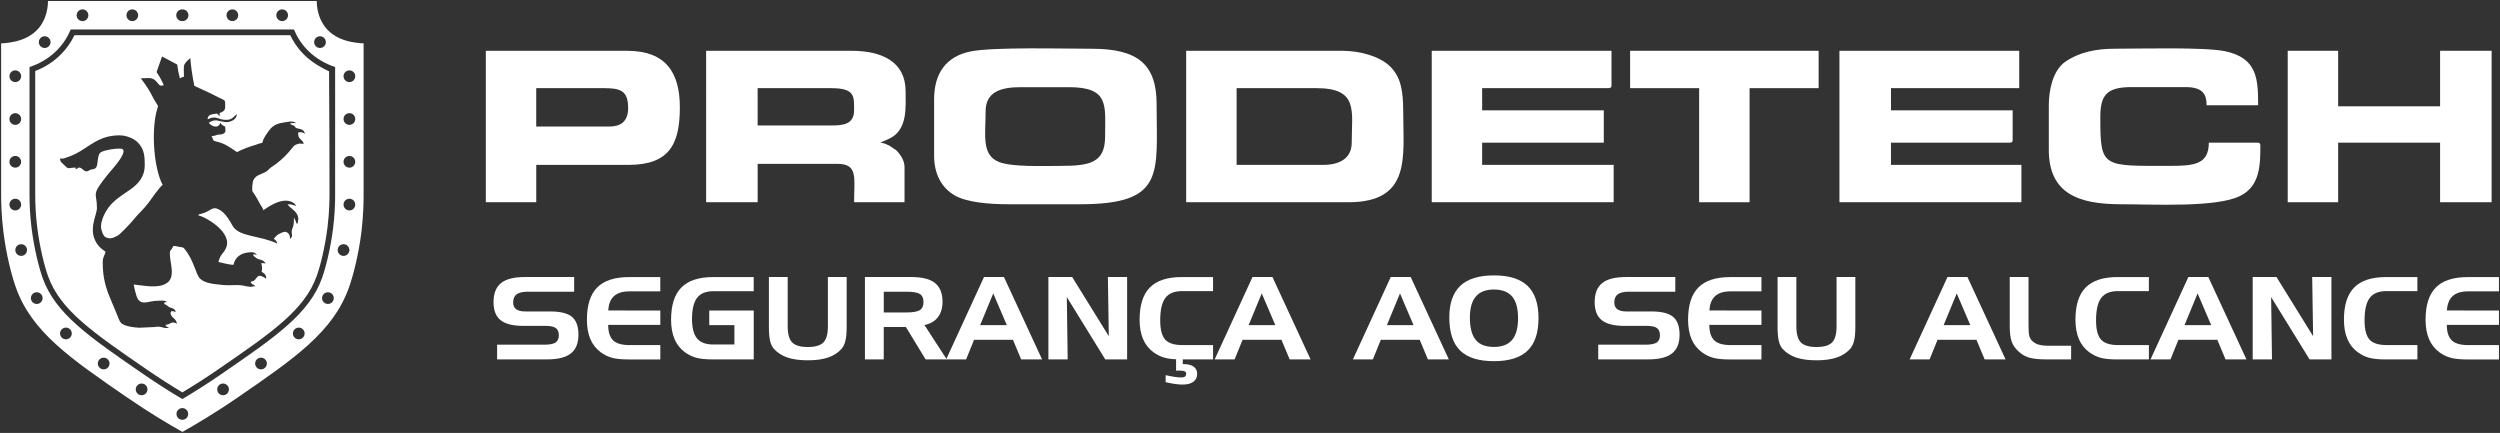
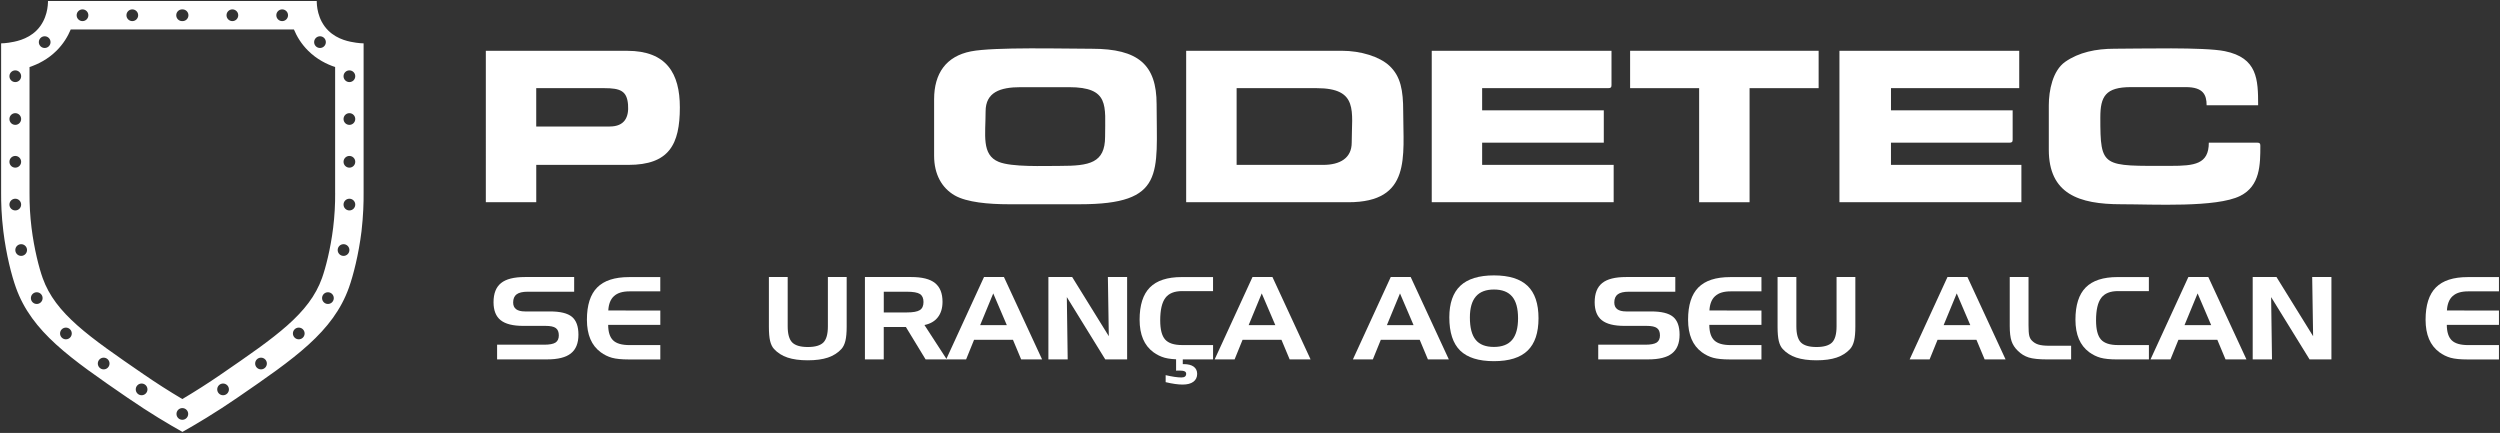
<svg xmlns="http://www.w3.org/2000/svg" id="Camada_1" x="0px" y="0px" viewBox="0 0 840.88 145.61" style="enable-background:new 0 0 840.88 145.61;" xml:space="preserve">
  <rect x="0" y="0" width="840.88" height="145.61" fill="#333333" stroke="none" />
  <style type="text/css">	.st0{fill-rule:evenodd;clip-rule:evenodd;fill:#FFFFFF;}	.st1{fill:#FFFFFF;}</style>
  <g>
    <g>
      <path class="st0" d="M314.19,33.38V52.4c0,6.29,2.64,10.85,6.92,13.32c4.09,2.36,11.54,2.98,18.15,2.98h23.96   c28.86,0,25.81-10.34,25.81-33.62c0-13.33-6.18-18.68-21.75-18.68c-9.21,0-32.95-0.65-40.71,0.88   C318.21,18.93,314.19,24.7,314.19,33.38 M356.58,55.8c-5.63,0-16.22,0.45-20.65-1.35c-5.87-2.38-4.42-9.13-4.42-16.98   c0-6.42,4.83-8.15,11.8-8.15h16.22c13.77,0,12.17,6.29,12.17,16.64C371.7,54.86,366.4,55.8,356.58,55.8z" />
      <path class="st0" d="M398.98,68.02h54.56c21.28,0,18.43-15.37,18.43-30.56c0-6.97-0.8-11.79-4.69-15.38c-3.28-3.02-9.52-5-15.96-5   h-52.35V68.02z M445.06,55.46h-29.12V29.65h26.91c14.23,0,11.8,7.82,11.8,18.34C454.65,53.18,450.7,55.46,445.06,55.46z" />
-       <path class="st0" d="M237.51,68.02h17.33v-12.9h26.91c6.93,0,5.53,4.81,5.53,12.9h16.96V56.13c0-2.18-1.55-4.44-2.79-5.58   l-2.12-1.44c-1.05-0.53-1.92-1.02-3.2-1.12c0.07-0.05,0.2-0.19,0.23-0.12l2.97-1.34c6.05-3,5.27-10.66,5.27-15.86   c0-9.96-8.1-13.58-18.06-13.58h-49.03V68.02z M279.53,42.21h-24.7V29.65h24.7c8.14,0,7.74,2.76,7.74,7.47   C287.28,41.72,283.79,42.21,279.53,42.21z" />
      <path class="st0" d="M618.7,68.02h61.2V55.46h-43.87v-7.47h39.82c0.85,0,1.11-0.24,1.11-1.02v-9.85h-40.92v-7.47h43.13V17.08   H618.7V68.02z" />
      <path class="st0" d="M481.56,68.02h61.2V55.46h-44.24v-7.47h40.92V37.12h-40.92v-7.47h42.4c0.85,0,1.11-0.24,1.11-1.02V17.08   h-60.46V68.02z" />
      <path class="st0" d="M689.12,35.42v14.94c0,14.84,10.07,18.34,24.33,18.34c10.86,0,32.04,1.2,40.07-2.82   c6.69-3.35,6.75-10.48,6.75-16.88c0-0.78-0.26-1.02-1.11-1.02h-16.22c0,7.26-4.82,7.81-12.9,7.81c-22.97,0-23.59,0.78-23.59-16.3   c0-7.05,1.73-10.19,10.32-10.19h18.43c5.87,0,7,2.6,7,6.11h17.33c0-8.68-0.22-15.95-11.21-18.2c-6.96-1.42-28.75-0.82-37.08-0.82   c-6.28,0-11.99,1.19-16.6,4.4C690.41,23.75,689.12,30.46,689.12,35.42" />
      <path class="st0" d="M163.41,68.02h16.96V55.46h30.97c13.72,0,17.33-6.86,17.33-19.35c0-11.38-4.45-19.02-17.7-19.02h-47.56V68.02   z M205.06,42.55h-24.7v-12.9h22.86c5.43,0,7.65,0.92,8.02,5.52C211.58,39.39,210.12,42.55,205.06,42.55z" />
-       <polygon class="st0" points="769.48,68.02 786.44,68.02 786.44,47.98 820.73,47.98 820.73,68.02 838.06,68.02 838.06,17.08    820.73,17.08 820.73,35.76 786.44,35.76 786.44,17.08 769.48,17.08   " />
      <polygon class="st0" points="548.29,29.65 571.51,29.65 571.51,68.02 588.47,68.02 588.47,29.65 611.7,29.65 611.7,17.08    548.29,17.08   " />
      <g>
        <path class="st1" d="M193.11,98.12h-15.64c-1.68,0-2.91,0.29-3.69,0.86c-0.78,0.58-1.18,1.5-1.18,2.76c0,1,0.33,1.76,1,2.26    c0.67,0.5,1.67,0.75,2.99,0.75h8.37c3.47,0,5.93,0.59,7.4,1.8c1.47,1.21,2.2,3.22,2.2,6.03c0,2.86-0.85,4.95-2.54,6.29    s-4.35,2.01-7.98,2.01H167.2v-4.94h15.84c1.8,0,3.07-0.25,3.81-0.72c0.73-0.49,1.11-1.29,1.11-2.41c0-1.15-0.34-1.97-1.02-2.47    c-0.67-0.49-1.83-0.73-3.47-0.73H176c-3.47,0-6-0.63-7.6-1.91c-1.6-1.27-2.4-3.29-2.4-6.04c0-2.95,0.84-5.09,2.53-6.45    c1.68-1.36,4.36-2.03,8.03-2.03h16.56V98.12z" />
        <path class="st1" d="M211.71,98c-2.29,0-4.02,0.53-5.18,1.59c-1.17,1.05-1.81,2.67-1.93,4.84l17.5,0.02v4.83h-17.54    c0.01,2.41,0.57,4.14,1.67,5.2c1.1,1.06,2.93,1.59,5.49,1.59h10.38v4.83H211.4c-2.36,0-4.21-0.19-5.56-0.56    c-1.35-0.38-2.62-1-3.8-1.87c-1.54-1.14-2.7-2.61-3.47-4.42c-0.77-1.81-1.16-3.99-1.16-6.51c0-4.9,1.15-8.52,3.46-10.85    c2.3-2.33,5.88-3.49,10.71-3.49h10.51V98H211.71z" />
-         <path class="st1" d="M238.56,109.35v-4.9h14.96v16.44h-13.61c-2.51,0-4.44-0.19-5.78-0.57c-1.34-0.38-2.6-1-3.78-1.86    c-1.54-1.14-2.7-2.61-3.47-4.42c-0.77-1.81-1.16-3.99-1.16-6.51c0-4.89,1.16-8.5,3.47-10.84s5.89-3.5,10.71-3.5h13.61v4.76    h-13.61c-2.48,0-4.29,0.74-5.43,2.23c-1.14,1.48-1.71,3.85-1.71,7.08c0,3.03,0.57,5.23,1.7,6.58c1.13,1.36,2.95,2.03,5.44,2.03    h7.12v-6.52H238.56z" />
        <path class="st1" d="M264.94,93.18v16.58c0,2.59,0.51,4.39,1.52,5.42c1.02,1.02,2.77,1.54,5.25,1.54c2.48,0,4.23-0.52,5.24-1.53    c1.01-1.02,1.51-2.83,1.51-5.43V93.18h6.32v16.73c0,1.96-0.14,3.53-0.42,4.7c-0.28,1.17-0.73,2.09-1.34,2.77    c-1.2,1.31-2.71,2.27-4.54,2.89c-1.82,0.61-4.08,0.92-6.78,0.92c-2.7,0-4.97-0.31-6.8-0.92s-3.35-1.58-4.56-2.89    c-0.6-0.66-1.04-1.57-1.31-2.7c-0.27-1.13-0.41-2.72-0.41-4.77V93.18H264.94z" />
        <path class="st1" d="M290.93,93.18h15.57c3.63,0,6.29,0.66,7.98,2.01c1.69,1.35,2.54,3.45,2.54,6.32c0,2.12-0.53,3.86-1.57,5.2    c-1.05,1.35-2.55,2.21-4.51,2.61l7.51,11.57h-7.12l-6.63-10.9h-7.45v10.9h-6.33V93.18z M305.01,98.12h-7.75v6.97h7.75    c2.1,0,3.56-0.27,4.38-0.79c0.82-0.53,1.23-1.43,1.23-2.72c0-1.27-0.4-2.16-1.2-2.69C308.62,98.38,307.15,98.12,305.01,98.12z" />
        <path class="st1" d="M330.97,93.18h6.71l12.83,27.71h-7.04l-2.76-6.6h-13.08l-2.68,6.6h-6.71L330.97,93.18z M334.08,98.69    l-4.4,10.66h8.96L334.08,98.69z" />
        <path class="st1" d="M352.63,93.18h8l12.32,19.9l-0.31-19.9h6.47v27.71h-7.35l-12.93-20.96l0.29,20.96h-6.49V93.18z" />
        <path class="st1" d="M397.63,97.91c-2.62,0-4.51,0.76-5.66,2.3c-1.15,1.53-1.73,4.05-1.73,7.56c0,3.03,0.55,5.19,1.66,6.43    c1.11,1.24,3.01,1.86,5.73,1.86h10.39v4.83h-10.7c-2.36,0-4.22-0.19-5.57-0.56c-1.35-0.38-2.62-1-3.81-1.87    c-1.54-1.14-2.7-2.61-3.47-4.42c-0.77-1.81-1.16-3.99-1.16-6.51c0-4.9,1.15-8.52,3.46-10.85s5.88-3.49,10.72-3.49h10.52v4.73    H397.63z M392.06,126.18c1.09,0.25,2.09,0.45,2.98,0.58c0.9,0.13,1.67,0.2,2.3,0.2c0.56,0,0.97-0.1,1.23-0.31    c0.27-0.2,0.4-0.52,0.4-0.94c0-0.39-0.18-0.66-0.54-0.82c-0.36-0.17-0.97-0.25-1.81-0.25c-0.27,0-0.48,0-0.63,0.01    c-0.15,0.01-0.28,0.02-0.41,0.03v-3.98h2.25v1.77h0.31c1.46,0,2.58,0.29,3.36,0.85c0.77,0.57,1.17,1.38,1.17,2.43    c0,1.14-0.43,2.03-1.28,2.66c-0.85,0.63-2.06,0.94-3.63,0.94c-0.78,0-1.65-0.07-2.61-0.21c-0.96-0.14-1.99-0.34-3.08-0.6V126.18z    " />
        <path class="st1" d="M421.28,93.18h6.71l12.83,27.71h-7.04l-2.76-6.6h-13.08l-2.68,6.6h-6.71L421.28,93.18z M424.39,98.69    l-4.4,10.66h8.96L424.39,98.69z" />
        <path class="st1" d="M467.78,93.18h6.71l12.83,27.71h-7.04l-2.76-6.6h-13.08l-2.68,6.6h-6.71L467.78,93.18z M470.89,98.69    l-4.4,10.66h8.96L470.89,98.69z" />
        <path class="st1" d="M487.48,106.75c0-4.76,1.24-8.3,3.71-10.63c2.47-2.32,6.24-3.49,11.3-3.49c5.1,0,8.87,1.18,11.32,3.53    c2.44,2.35,3.67,5.97,3.67,10.88c0,4.9-1.22,8.53-3.67,10.89c-2.45,2.37-6.22,3.55-11.32,3.55c-5.16,0-8.94-1.19-11.37-3.57    C488.7,115.53,487.48,111.81,487.48,106.75z M502.49,97.38c-2.71,0-4.74,0.78-6.08,2.34c-1.34,1.56-2.01,3.92-2.01,7.07    c0,3.42,0.65,5.92,1.95,7.51c1.3,1.6,3.35,2.39,6.14,2.39c2.75,0,4.79-0.79,6.12-2.37c1.33-1.58,1.99-4.01,1.99-7.28    c0-3.29-0.66-5.73-1.99-7.3C507.28,98.17,505.25,97.38,502.49,97.38z" />
        <path class="st1" d="M563.48,98.12h-15.64c-1.68,0-2.91,0.29-3.69,0.86c-0.78,0.58-1.18,1.5-1.18,2.76c0,1,0.33,1.76,1,2.26    c0.67,0.5,1.67,0.75,2.99,0.75h8.37c3.47,0,5.93,0.59,7.4,1.8c1.47,1.21,2.2,3.22,2.2,6.03c0,2.86-0.85,4.95-2.54,6.29    s-4.35,2.01-7.98,2.01h-16.84v-4.94h15.84c1.8,0,3.07-0.25,3.81-0.72c0.73-0.49,1.11-1.29,1.11-2.41c0-1.15-0.34-1.97-1.02-2.47    c-0.67-0.49-1.83-0.73-3.47-0.73h-7.47c-3.47,0-6-0.63-7.6-1.91c-1.6-1.27-2.4-3.29-2.4-6.04c0-2.95,0.84-5.09,2.53-6.45    c1.68-1.36,4.36-2.03,8.03-2.03h16.56V98.12z" />
        <path class="st1" d="M582.08,98c-2.29,0-4.02,0.53-5.18,1.59c-1.17,1.05-1.81,2.67-1.93,4.84l17.5,0.02v4.83h-17.54    c0.01,2.41,0.57,4.14,1.67,5.2c1.1,1.06,2.93,1.59,5.49,1.59h10.38v4.83h-10.69c-2.36,0-4.21-0.19-5.56-0.56    c-1.35-0.38-2.62-1-3.8-1.87c-1.54-1.14-2.7-2.61-3.47-4.42c-0.77-1.81-1.16-3.99-1.16-6.51c0-4.9,1.15-8.52,3.46-10.85    c2.3-2.33,5.88-3.49,10.71-3.49h10.51V98H582.08z" />
        <path class="st1" d="M604.21,93.18v16.58c0,2.59,0.51,4.39,1.52,5.42c1.02,1.02,2.77,1.54,5.25,1.54s4.23-0.52,5.24-1.53    c1.01-1.02,1.51-2.83,1.51-5.43V93.18h6.32v16.73c0,1.96-0.14,3.53-0.42,4.7c-0.28,1.17-0.73,2.09-1.34,2.77    c-1.2,1.31-2.71,2.27-4.54,2.89c-1.82,0.61-4.08,0.92-6.78,0.92c-2.7,0-4.97-0.31-6.8-0.92c-1.83-0.61-3.35-1.58-4.56-2.89    c-0.6-0.66-1.04-1.57-1.31-2.7c-0.27-1.13-0.41-2.72-0.41-4.77V93.18H604.21z" />
        <path class="st1" d="M655.04,93.18h6.71l12.83,27.71h-7.04l-2.76-6.6H651.7l-2.68,6.6h-6.71L655.04,93.18z M658.15,98.69    l-4.4,10.66h8.96L658.15,98.69z" />
        <path class="st1" d="M688.62,120.89c-2.81,0-4.9-0.22-6.26-0.65c-1.37-0.44-2.59-1.18-3.66-2.25c-1-0.95-1.7-2.03-2.11-3.24    c-0.41-1.21-0.61-2.91-0.61-5.09V93.18h6.32v16.28c0,1.62,0.08,2.76,0.24,3.42c0.15,0.65,0.43,1.19,0.81,1.59    c0.6,0.65,1.33,1.12,2.21,1.4c0.88,0.28,2.08,0.42,3.62,0.42h7.45v4.6H688.62z" />
        <path class="st1" d="M712.4,97.91c-2.62,0-4.51,0.76-5.66,2.3c-1.15,1.53-1.73,4.05-1.73,7.56c0,3.03,0.55,5.19,1.66,6.43    c1.11,1.24,3.01,1.86,5.73,1.86h10.39v4.83h-10.7c-2.36,0-4.22-0.19-5.57-0.56c-1.35-0.38-2.62-1-3.81-1.87    c-1.54-1.14-2.7-2.61-3.47-4.42c-0.77-1.81-1.16-3.99-1.16-6.51c0-4.9,1.15-8.52,3.46-10.85c2.31-2.33,5.88-3.49,10.72-3.49    h10.52v4.73H712.4z" />
        <path class="st1" d="M736.06,93.18h6.71l12.83,27.71h-7.04l-2.76-6.6h-13.08l-2.68,6.6h-6.71L736.06,93.18z M739.17,98.69    l-4.4,10.66h8.96L739.17,98.69z" />
        <path class="st1" d="M757.7,93.18h8l12.32,19.9l-0.31-19.9h6.47v27.71h-7.35l-12.93-20.96l0.29,20.96h-6.49V93.18z" />
-         <path class="st1" d="M802.71,97.91c-2.62,0-4.51,0.76-5.66,2.3c-1.15,1.53-1.73,4.05-1.73,7.56c0,3.03,0.55,5.19,1.66,6.43    c1.11,1.24,3.01,1.86,5.73,1.86h10.39v4.83h-10.7c-2.36,0-4.22-0.19-5.57-0.56c-1.35-0.38-2.62-1-3.81-1.87    c-1.54-1.14-2.7-2.61-3.47-4.42c-0.77-1.81-1.16-3.99-1.16-6.51c0-4.9,1.15-8.52,3.46-10.85c2.31-2.33,5.88-3.49,10.72-3.49    h10.52v4.73H802.71z" />
        <path class="st1" d="M830.14,98c-2.29,0-4.02,0.53-5.18,1.59c-1.17,1.05-1.81,2.67-1.93,4.84l17.5,0.02v4.83h-17.54    c0.01,2.41,0.57,4.14,1.67,5.2c1.1,1.06,2.93,1.59,5.49,1.59h10.38v4.83h-10.69c-2.36,0-4.21-0.19-5.56-0.56    c-1.35-0.38-2.62-1-3.8-1.87c-1.54-1.14-2.7-2.61-3.47-4.42c-0.77-1.81-1.16-3.99-1.16-6.51c0-4.9,1.15-8.52,3.46-10.85    c2.3-2.33,5.88-3.49,10.71-3.49h10.51V98H830.14z" />
      </g>
    </g>
    <g>
      <g>
-         <path class="st1" d="M102.3,18.42c-0.77-0.77-1.45-1.57-1.45-1.57c-1.27-1.52-2.35-3.2-3.23-5.02H25.04    c-1.18,2.47-2.75,4.69-4.68,6.59c-2.37,2.36-5.23,4.19-8.51,5.47l0,41.03c-0.03,3.8,0.19,7.65,0.66,11.42    c0.87,7.11,2.51,13.35,3.65,16.53c4.08,11.41,15.05,18.95,33.23,31.43c3.88,2.67,7.9,5.25,11.95,7.68    c4.05-2.43,8.07-5.01,11.95-7.68c18.17-12.49,29.15-20.03,33.23-31.44c1.14-3.18,2.78-9.42,3.65-16.53    c0.64-5.24,0.66-9.24,0.66-11.51c0-10.7-0.03-24.52-0.15-40.83C108.78,23.12,105.1,21.21,102.3,18.42z M101.62,47.36    c0.38,0.4,0.39,0.45,0.52,1.03c-1.23,0-1.01-0.3-2.2,0.11c-0.8,0.27-1.1,0.55-1.57,1.16c-1.58,2.04-3.37,3.84-5.44,5.41    c-0.61,0.46-0.99,0.7-1.6,1.11c-0.77,0.51-0.92,0.89-1.55,1.36c-1.04,0.78-2.58,1.05-3.59,1.84c-1.38,1.09-1.26,2.45-1.38,4.25    c-0.05,0.77,0.35,1.07,0.78,1.71c0.44,0.64,0.62,1.06,1.01,1.7c0.37,0.61,0.6,1.13,0.97,1.75c0.36,0.59,0.85,1.23,1.01,1.9    c0.39-0.11,5.93-4.76,9.81-2.65c0.4,0.22,0.69,0.48,0.69,0.48c0.26,0.28,0.38,0.59,0.44,0.78c-0.39-0.18-0.74-0.29-1-0.37    c-0.21-0.06-0.47-0.13-0.82-0.17c-0.24-0.03-0.57-0.05-0.97-0.01c0.83,1.24,2.41,1.88,3.14,3.25c0.73,1.36,0.46,2.02,0.15,3.33    c-0.57-0.42-0.31-0.25-0.56-0.99l-0.6-1.14c0,3.61-0.48,2.85-0.73,4.5c-0.16,1.05,0.62,1.83-0.63,2.66    c0.03-0.21,0.07-0.59-0.07-1.02c-0.15-0.51-0.44-0.81-0.5-0.87c-0.22-0.23-0.45-0.36-0.6-0.43l-0.22-0.06    c-0.02,0-0.09-0.01-0.12-0.01c-0.75,0.01-1.52,0.39-2.12,0.71c-0.77,0.42-1.35,1.02-1.8,1.69c0.17,0.08,0.56,0.28,0.85,0.72    c0.22,0.33,0.29,0.65,0.31,0.83c-5.66-2.71-12.51-2.21-14.84-5.7c-0.33-0.5-0.59-1.06-0.91-1.6c-0.89-1.5-2.12-3.22-3.68-4.07    c-2.54-1.39-2.53,0.41-6.23,1.4c-0.94,0.25-0.42-0.15-0.88,0.48c2.86,0.67,11.7,5.94,9.3,11.05c-0.94,2-1.93,2.1-2.52,4.64    c1.28,0.3,3.78,0.94,5.04,0.97c0.72-3.07,3.12-4.26,6.2-4.26c0.8,0,1.42,0.48,1.74,0.97c-0.15-0.08-0.4-0.19-0.73-0.23    c-0.26-0.03-0.48,0-0.63,0.04c0.15,0.57,0.42,0.59,0.81,0.94c0.95,0.83,1.57,0.64,2.33,1.02c0.44,0.22,0.66,0.46,0.75,0.56    c0.19,0.22,0.31,0.44,0.38,0.59c-0.6-0.29-0.71-0.19-1.55-0.19c0.43,0.89,0.42,1.94,0.19,2.91c0.89,0.47,1.55,0.95,1.55,2.32    c-3.89-2.61-2.46,0.74-5.23,0.97c0.31,1.17,0.96,0.75,1.55,1.55c-0.93,0-0.9,0.19-1.55,0.19c-1.33,0-2.56-0.59-4.26-0.59    c-1.49,0-3.61,0.13-5.02-0.02c-2.92-0.32-6.06-0.46-7.74-2.14c-1.52-1.52-1.91-5.8-5.09-9.82c-0.55-0.69-0.55-0.69-1.69-0.83    c-0.7-0.09-1.39-0.33-2.17-0.35c-1.2,2.27-1.31,1.01-1.17,3.49c0.16,2.76,1.82,7.05-1.07,9c-2.98,2.02-7.92,0.76-11.13,0.49    c0.07,0.82,0.63,2.88,0.9,3.75c1.2,3.89,4.24,1.64,7,1.72c0.57,0.02,2.69-0.37,3.35,0.53c-0.27-0.09-0.48-0.07-0.59-0.05    c-0.12,0.02-0.23,0.04-0.32,0.14c-0.16,0.18-0.07,0.47-0.06,0.5c1.04,0.24,1.1,0.91,2.11,1.18c0.95,0.26,1.51,0.56,1.77,1.53    c-2.4-1.15-1.97,0.93-1,1.78c0.78,0.68,1.12,0.92,1.39,2.1c-1.99-1.05-1.99,0.23-3.87,0.39c0.01,0.09,0.06,0.28,0.22,0.45    c0.06,0.06,0.12,0.1,0.17,0.13c0.27,0.15,0.54,0.3,0.82,0.46c-0.23,0.03-0.57,0.05-0.97,0.03c-0.75-0.04-1.23-0.22-1.63-0.32    c-0.53-0.13-1.3-0.22-2.34-0.02l-5.16,0.24c-1.99-0.16-3.82-0.33-5.44-1.16c-0.97-0.5-1.2-1.39-1.63-2.43l-3.13-7.53    c-1.43-3.71-2.02-6.87-2.02-10.96c0-1.75,0.69-2.28,0.97-3.49c-1.17-0.78-2.12-1.52-2.91-2.71c-3.12-4.7,0-9.56,0-12.02    c0-5.52-2.27-3.89,4.01-11.69c0.71-0.88,7.66-8.27,3.74-8.27c-1.91,0-4.57,0.38-6.24,1.12c-1.57,0.7-1,4.06-1.77,5.2    c-0.58,0.86-1.43,0.42-2.43,1.06c-1.58,1.01-2.01-0.99-3.32-0.99c-0.67,0-0.27,0.34-1.16,0.58v-0.58c-2.97,0-1.97,1.04-4.51-1.49    c-0.52-0.52-0.7-0.65-0.72-1.61c1.07,0.25,1.56-0.09,2.64-0.46c0.81-0.27,1.71-0.65,2.46-1.02c4.56-2.22,7.78-6.27,14.85-6.27    c2.47,0,4.91,1.11,6.16,2.37c2.21,2.22,2.37,4.6,2.37,7.71c0,3.74-2.08,6.23-4.96,8.22c-2.55,1.76-5.34,3.44-7.22,5.95    c-1,1.33-2.54,4.15-2.54,6.37c0,1.28,0.77,3.29,1.57,3.66c1.59,0.74,2.62,0.18,4.06-0.56c0.85-0.44,4.6-4.43,5.31-5.35    c1.3-1.68,3.51-3.62,5.01-5.64c0.78-1.06,3.75-5.37,4.79-6.06c-2.88-5.44-3.79-17.19-2.17-24.26c0.2-0.86,0.44-1.51,0.62-2.28    l-1.39-2.29c-0.73-1.49-1.64-3.1-2.78-4.77c-0.55-0.8-1.1-1.55-1.65-2.24c2.71,0,3.84-0.69,5.56,1.41    c0.88,1.07,0.9,1.21,2.19,0.91c-0.35-0.84-0.79-1.76-1.34-2.72c-0.36-0.63-0.73-1.21-1.09-1.73c0.62-1.74,1.23-3.49,1.85-5.23    c1.7,0.91,3.41,1.82,5.11,2.73c0.07,0.61,0.16,1.25,0.28,1.93c0.18,0.98,0.39,1.88,0.62,2.7c0.46-0.24,0.79-0.45,1.36-0.58    c0-0.89-0.17-3.3,0.1-3.97c0.29-0.73,1.41-1.81,2.03-2.23c0.12,1.38,0.28,2.82,0.49,4.33c0.25,1.75,0.54,3.41,0.87,4.97    l5.42,2.52c0.9,0.45,1.81,0.91,2.71,1.36c2.13,1.06,2.29,0.74,2.23,2.57c-0.01,0.41,0.13,1.11-0.25,1.7    c-0.19,0.29-0.46,0.45-0.63,0.56c-0.36,0.23-0.7,0.34-0.93,0.39c-0.03,0.08-0.08,0.23-0.07,0.42c0.02,0.3,0.18,0.49,0.24,0.56    c-0.14-0.04-0.34-0.09-0.52-0.21c-0.19-0.14-0.26-0.3-0.64-0.56c-1.38,0.32-3.1,0.12-3.1,1.94c3.03-1.45,3.36,0.19,6.2,0.19    c2.19,0,2.46-1.12,3.68-1.94c-0.15,1.8-1.98,2.71-3.68,2.71c-0.26,0-1.03-0.15-1.66-0.27c-1-0.19-1.17-0.28-1.53-0.32    c-0.6-0.06-1.48,0.03-2.62,0.79c0.85,1.27,3.3,2.13,3.87,0c0.47,0.54,0.43,0.69,0.97,0.96c0.58,0.29,0.77,0.05,0.77,1.75    c0,0.78-1.06,1.29-1.86,1.27c-1.43-0.04-1.11,0.48-2.79,0.48c0.65,1.23,0.11,1.52,1.62,1.87c3.02,0.7,4.45,1.91,6.91,3.55    c1.97-1.04,4-1.78,6.27-2.45c0.8-0.24,1.44-0.58,2.26-0.65c0.11-1.32,2.12-4.17,2.95-4.99c1.14-1.12,2.42-1.61,3.99-1.82    c1.4-0.19,3.25-0.85,4.49,0.22c-0.28-0.08-0.74-0.17-1.29-0.1c-0.35,0.04-0.64,0.14-0.85,0.23c0.08,0.08,0.2,0.2,0.38,0.29    c0.29,0.15,0.53,0.13,0.95,0.39c0.84,0.53,0.18,0.68,1.22,0.91c1.21,0.26,2.12,0.38,2.5,1.77c-0.95-0.5-1.33-0.62-2.32-0.39    C100.37,46.46,100.55,46.24,101.62,47.36z" />
        <path class="st1" d="M122.3,64.84c0-16.75,0-33.51,0-50.26c-0.63-0.01-1.51-0.06-2.56-0.22c-1.94-0.29-6.16-0.93-9.34-4.1    c-3.73-3.7-3.86-8.69-3.86-9.93c-15.07,0-30.13,0-45.2,0s-30.13,0-45.2,0c0,1.24-0.13,6.23-3.86,9.93    c-3.19,3.16-7.41,3.8-9.34,4.1c-1.05,0.16-1.94,0.21-2.56,0.22c0,16.75,0,33.51,0,50.26c-0.02,3.24,0.1,7.68,0.74,12.91    c0.97,7.91,2.8,15,4.24,19c5.33,14.89,18.23,23.76,37.54,37.03c7.46,5.13,13.93,8.95,18.46,11.49    c4.52-2.54,10.99-6.36,18.46-11.49c19.31-13.27,32.21-22.14,37.54-37.03c1.43-4.01,3.27-11.09,4.24-19    C122.2,72.52,122.33,68.08,122.3,64.84z M107.63,12.2c1.09,0,1.97,0.88,1.97,1.97c0,1.09-0.88,1.97-1.97,1.97    c-1.09,0-1.97-0.88-1.97-1.97C105.66,13.09,106.54,12.2,107.63,12.2z M94.91,3.16c1.09,0,1.97,0.88,1.97,1.97S96,7.1,94.91,7.1    c-1.09,0-1.97-0.88-1.97-1.97S93.82,3.16,94.91,3.16z M78.16,3.16c1.09,0,1.97,0.88,1.97,1.97S79.25,7.1,78.16,7.1    c-1.09,0-1.97-0.88-1.97-1.97S77.07,3.16,78.16,3.16z M61.25,3.16c0.03,0,0.05,0.01,0.08,0.01c0.03,0,0.05-0.01,0.08-0.01    c1.09,0,1.97,0.88,1.97,1.97S62.5,7.1,61.41,7.1c-0.03,0-0.05-0.01-0.08-0.01c-0.03,0-0.05,0.01-0.08,0.01    c-1.09,0-1.97-0.88-1.97-1.97S60.16,3.16,61.25,3.16z M44.5,3.16c1.09,0,1.97,0.88,1.97,1.97S45.59,7.1,44.5,7.1    c-1.09,0-1.97-0.88-1.97-1.97S43.41,3.16,44.5,3.16z M27.75,3.16c1.09,0,1.97,0.88,1.97,1.97S28.84,7.1,27.75,7.1    c-1.09,0-1.97-0.88-1.97-1.97S26.66,3.16,27.75,3.16z M15.03,12.2c1.09,0,1.97,0.88,1.97,1.97c0,1.09-0.88,1.97-1.97,1.97    c-1.09,0-1.97-0.88-1.97-1.97C13.06,13.09,13.94,12.2,15.03,12.2z M5.14,23.67c1.09,0,1.97,0.88,1.97,1.97    c0,1.09-0.88,1.97-1.97,1.97c-1.09,0-1.97-0.88-1.97-1.97C3.17,24.55,4.06,23.67,5.14,23.67z M5.14,38.06    c1.09,0,1.97,0.88,1.97,1.97c0,1.09-0.88,1.97-1.97,1.97c-1.09,0-1.97-0.88-1.97-1.97C3.17,38.94,4.06,38.06,5.14,38.06z     M5.14,52.45c1.09,0,1.97,0.88,1.97,1.97c0,1.09-0.88,1.97-1.97,1.97c-1.09,0-1.97-0.88-1.97-1.97    C3.17,53.33,4.06,52.45,5.14,52.45z M3.17,68.81c0-1.09,0.88-1.97,1.97-1.97c1.09,0,1.97,0.88,1.97,1.97    c0,1.09-0.88,1.97-1.97,1.97C4.06,70.78,3.17,69.9,3.17,68.81z M7.12,86.07c-1.09,0-1.97-0.88-1.97-1.97    c0-1.09,0.88-1.97,1.97-1.97c1.09,0,1.97,0.88,1.97,1.97C9.09,85.19,8.2,86.07,7.12,86.07z M12.36,102.24    c-1.09,0-1.97-0.88-1.97-1.97s0.88-1.97,1.97-1.97c1.09,0,1.97,0.88,1.97,1.97S13.45,102.24,12.36,102.24z M22.17,114.13    c-1.09,0-1.97-0.88-1.97-1.97c0-1.09,0.88-1.97,1.97-1.97c1.09,0,1.97,0.88,1.97,1.97C24.14,113.25,23.26,114.13,22.17,114.13z     M34.87,124.24c-1.09,0-1.97-0.88-1.97-1.97c0-1.09,0.88-1.97,1.97-1.97c1.09,0,1.97,0.88,1.97,1.97    C36.84,123.36,35.96,124.24,34.87,124.24z M47.63,132.94c-1.09,0-1.97-0.88-1.97-1.97c0-1.09,0.88-1.97,1.97-1.97    c1.09,0,1.97,0.88,1.97,1.97C49.6,132.06,48.72,132.94,47.63,132.94z M61.33,141.2c-1.09,0-1.97-0.88-1.97-1.97    c0-1.09,0.88-1.97,1.97-1.97c1.09,0,1.97,0.88,1.97,1.97C63.3,140.31,62.42,141.2,61.33,141.2z M75.03,132.94    c-1.09,0-1.97-0.88-1.97-1.97c0-1.09,0.88-1.97,1.97-1.97c1.09,0,1.97,0.88,1.97,1.97C77,132.06,76.12,132.94,75.03,132.94z     M87.79,124.24c-1.09,0-1.97-0.88-1.97-1.97c0-1.09,0.88-1.97,1.97-1.97c1.09,0,1.97,0.88,1.97,1.97    C89.76,123.36,88.88,124.24,87.79,124.24z M100.49,114.13c-1.09,0-1.97-0.88-1.97-1.97c0-1.09,0.88-1.97,1.97-1.97    c1.09,0,1.97,0.88,1.97,1.97C102.46,113.25,101.58,114.13,100.49,114.13z M110.3,102.24c-1.09,0-1.97-0.88-1.97-1.97    s0.88-1.97,1.97-1.97c1.09,0,1.97,0.88,1.97,1.97S111.39,102.24,110.3,102.24z M112.73,64.84c0.03,3.96-0.2,7.89-0.67,11.74    c-0.89,7.27-2.58,13.67-3.75,16.94c-4.29,11.99-15.45,19.66-33.95,32.37c-4.24,2.92-8.61,5.71-13.03,8.33    c-4.42-2.62-8.79-5.41-13.03-8.33c-18.49-12.71-29.66-20.38-33.95-32.37c-1.17-3.27-2.85-9.67-3.75-16.94    c-0.47-3.86-0.7-7.79-0.67-11.67l0-42.36c2.83-0.94,6.15-2.58,9.08-5.49c2.27-2.26,3.78-4.75,4.78-7.15h75.07    c1,2.4,2.51,4.89,4.78,7.15c2.93,2.91,6.25,4.54,9.08,5.49V64.84z M115.55,86.07c-1.09,0-1.97-0.88-1.97-1.97    c0-1.09,0.88-1.97,1.97-1.97c1.09,0,1.97,0.88,1.97,1.97C117.52,85.19,116.63,86.07,115.55,86.07z M117.52,70.78    c-1.09,0-1.97-0.88-1.97-1.97c0-1.09,0.88-1.97,1.97-1.97c1.09,0,1.97,0.88,1.97,1.97C119.49,69.9,118.61,70.78,117.52,70.78z     M117.52,56.39c-1.09,0-1.97-0.88-1.97-1.97c0-1.09,0.88-1.97,1.97-1.97c1.09,0,1.97,0.88,1.97,1.97    C119.49,55.51,118.61,56.39,117.52,56.39z M117.52,42c-1.09,0-1.97-0.88-1.97-1.97c0-1.09,0.88-1.97,1.97-1.97    c1.09,0,1.97,0.88,1.97,1.97C119.49,41.12,118.61,42,117.52,42z M117.52,27.61c-1.09,0-1.97-0.88-1.97-1.97    c0-1.09,0.88-1.97,1.97-1.97c1.09,0,1.97,0.88,1.97,1.97C119.49,26.73,118.61,27.61,117.52,27.61z" />
      </g>
    </g>
  </g>
</svg>